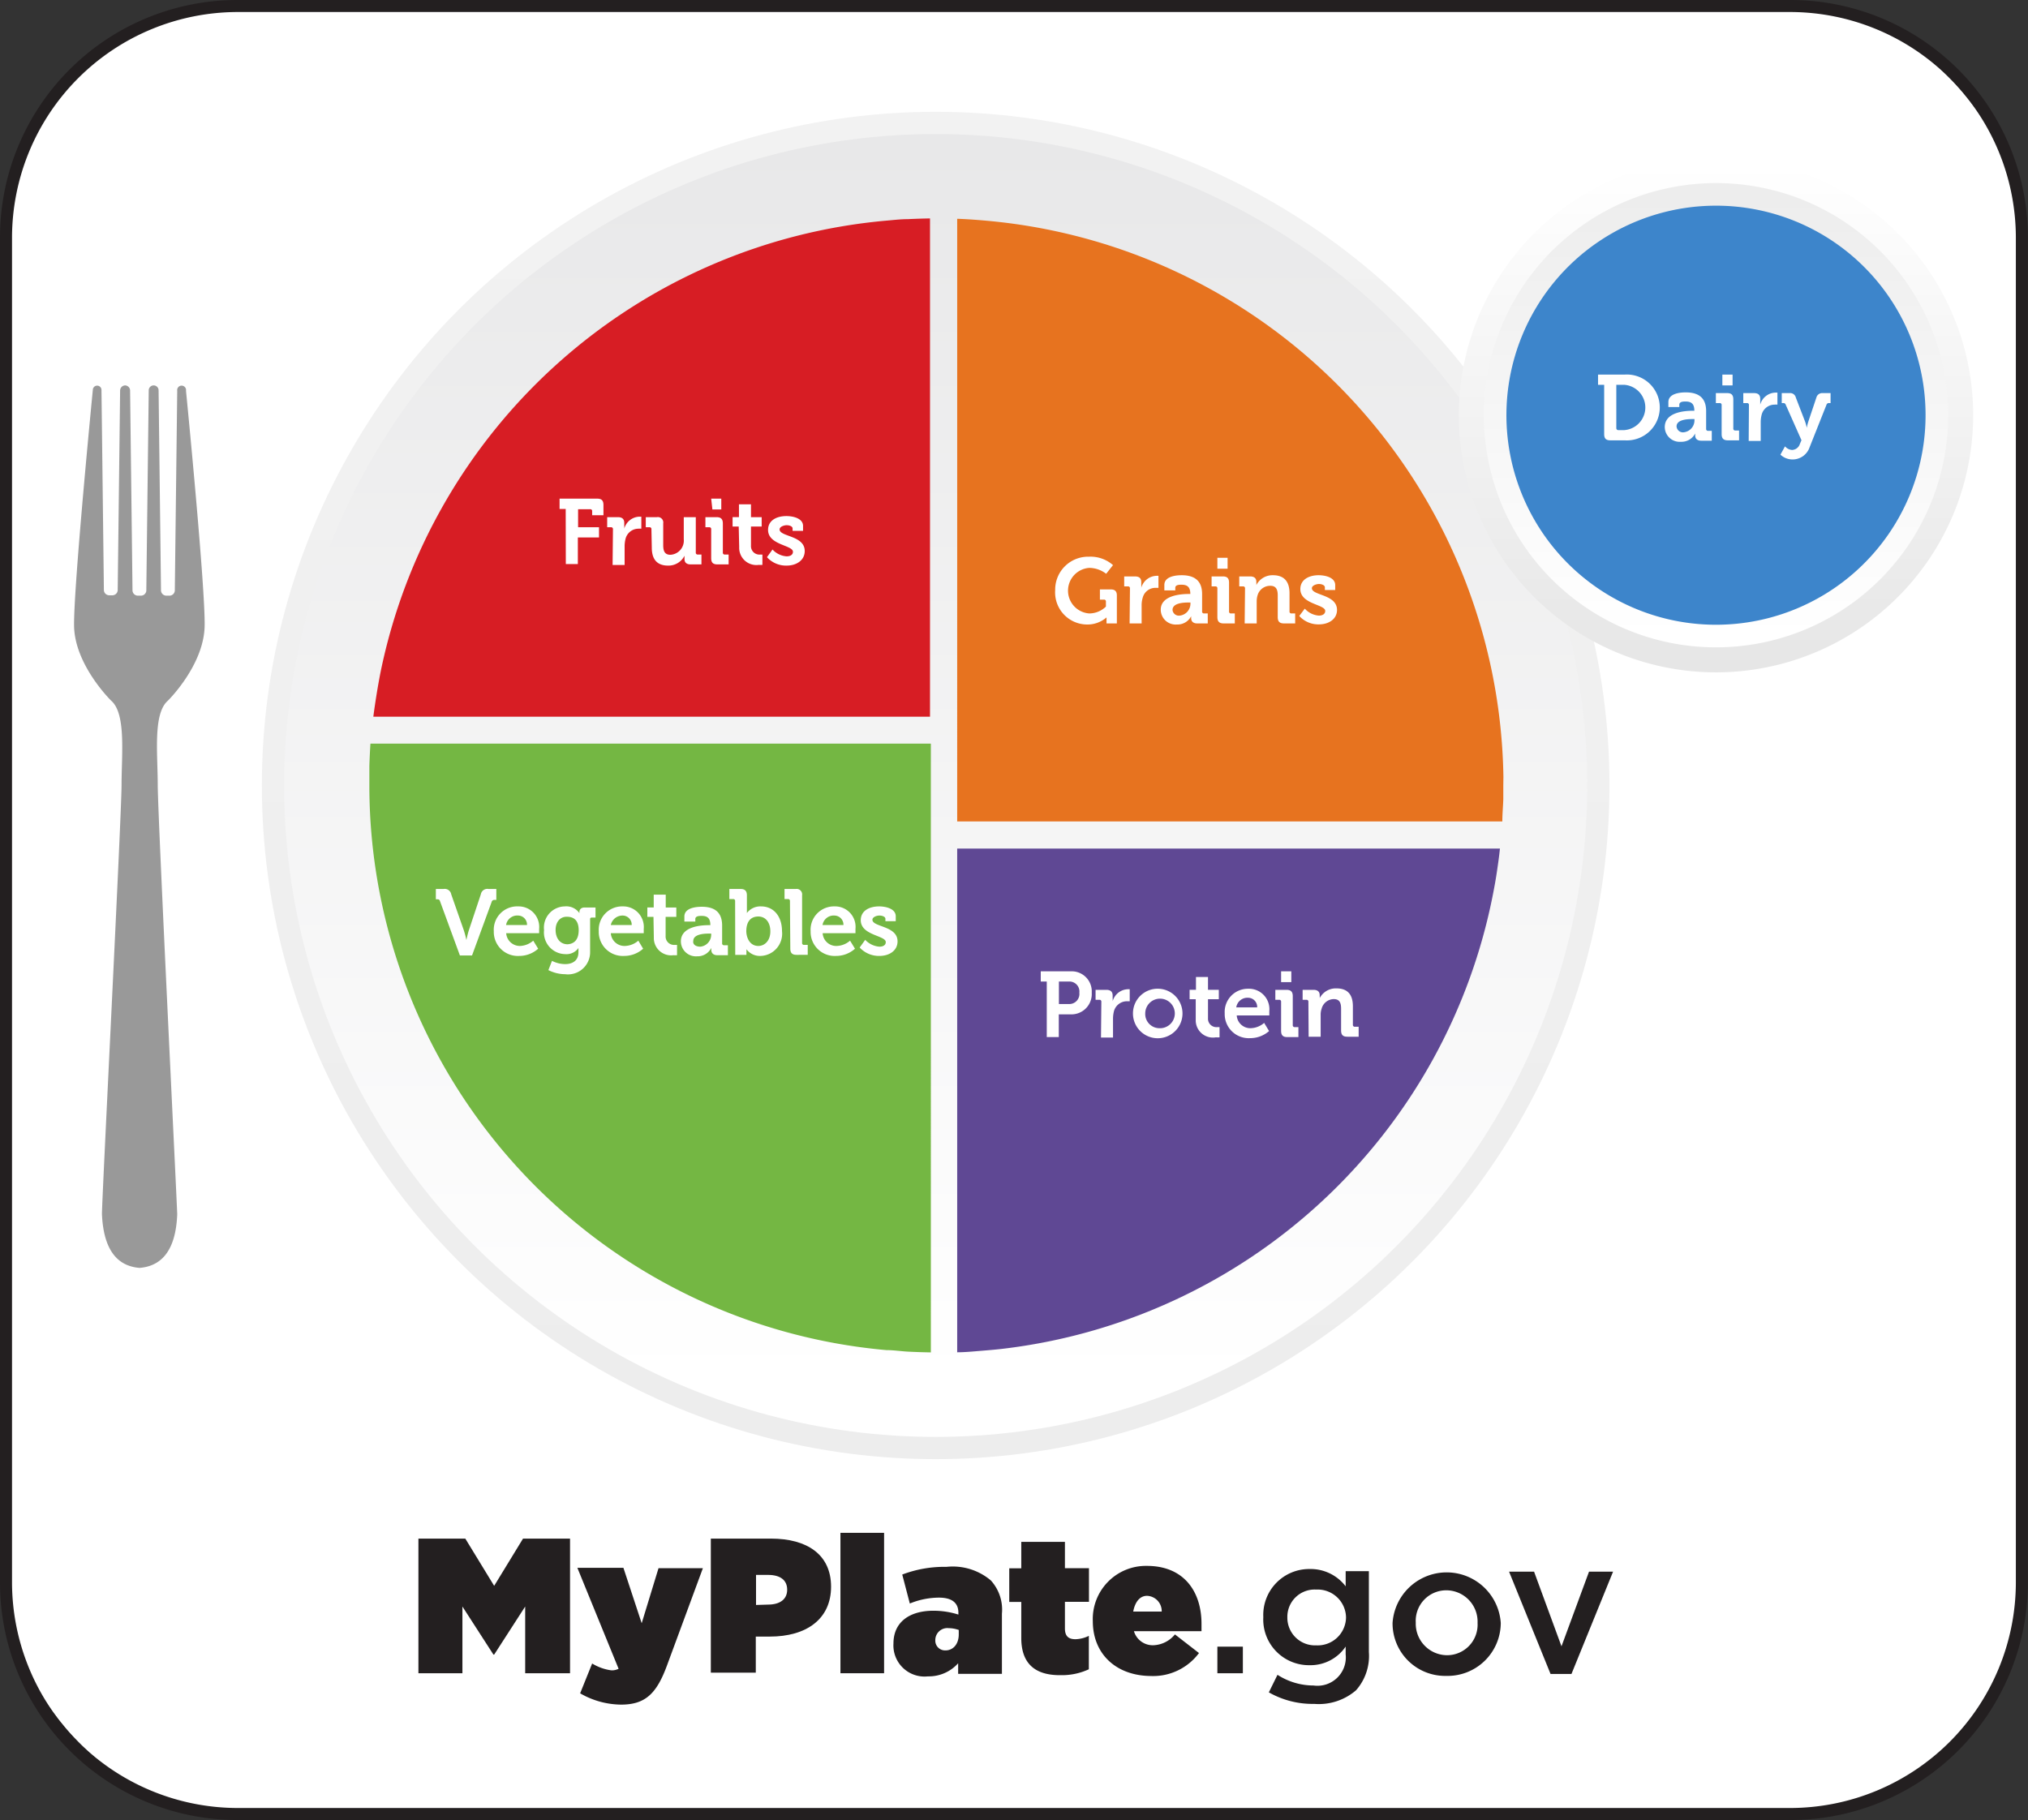
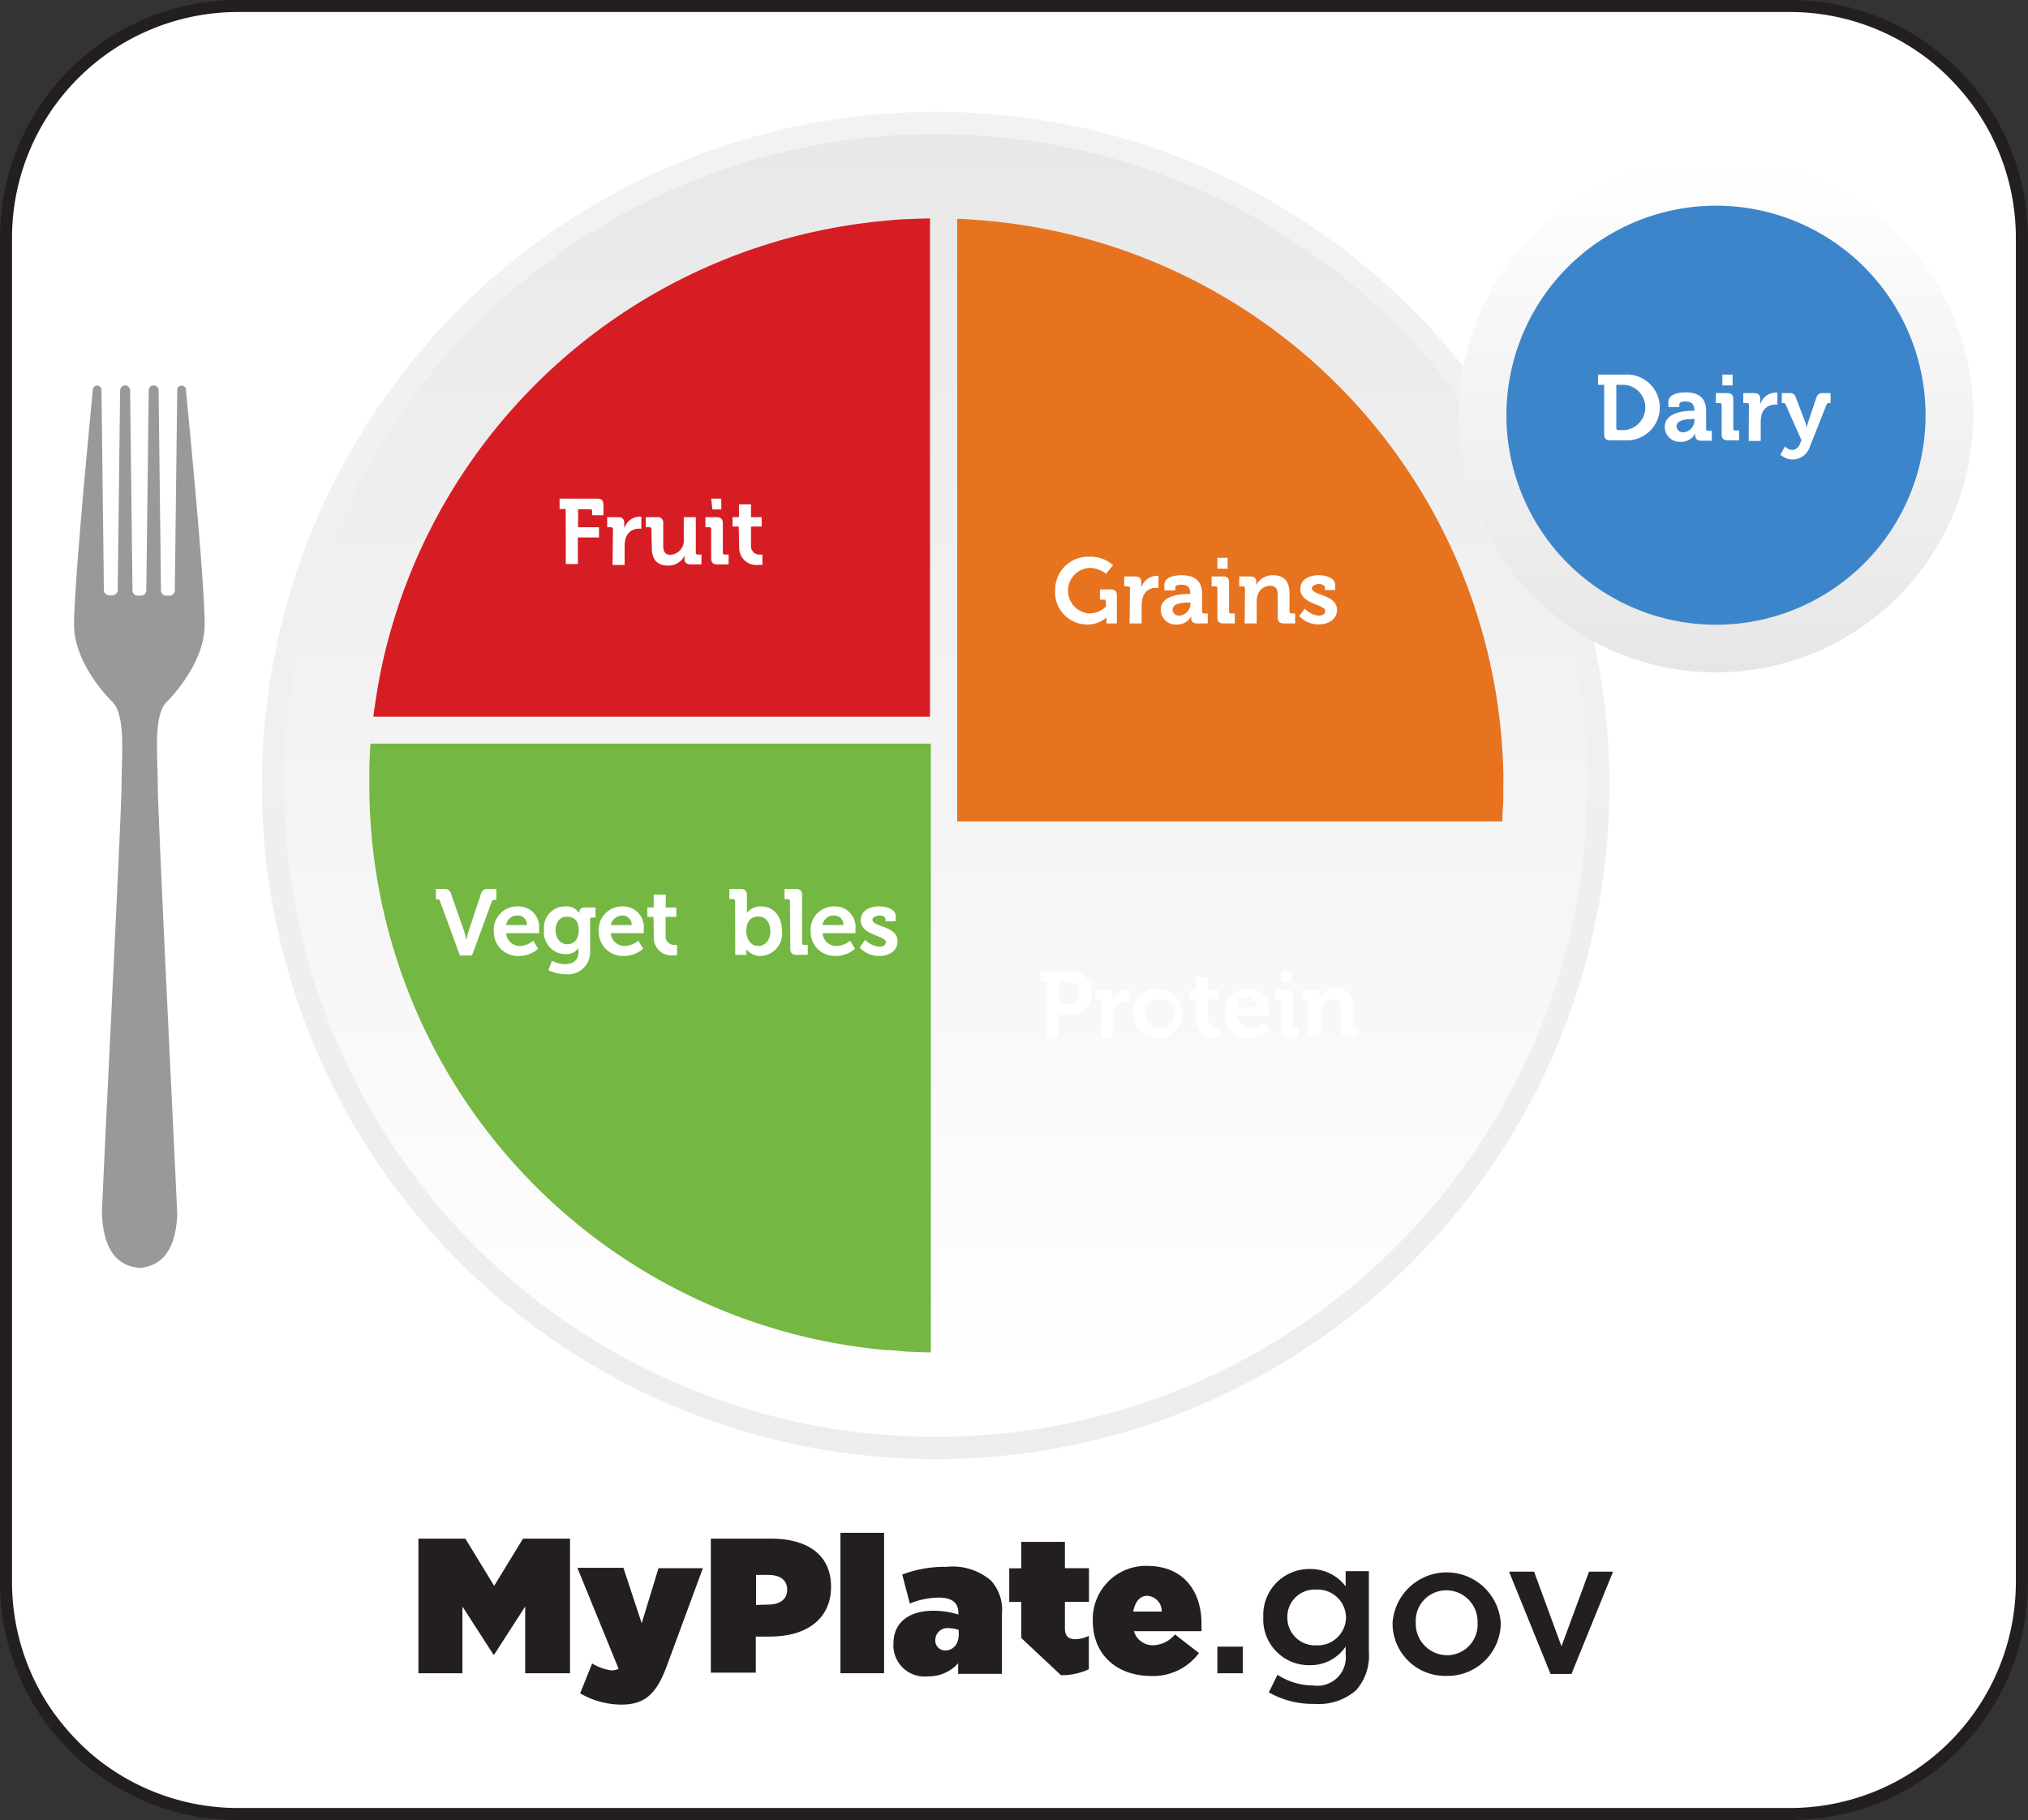
<svg xmlns="http://www.w3.org/2000/svg" id="Layer_1" data-name="Layer 1" viewBox="0 0 168.67 151.4">
  <rect x="0" y="0" width="168.67" height="151.4" fill="#333333" stroke="none" />
  <defs>
    <style>.cls-1{fill:#fff;}.cls-2{fill:#231f20;}.cls-3{fill:url(#linear-gradient);}.cls-4{fill:url(#linear-gradient-2);}.cls-5{fill:#999;}.cls-6{fill:url(#linear-gradient-3);}.cls-7{fill:url(#linear-gradient-4);}.cls-8{fill:#3d85cb;}.cls-9{fill:#74b743;}.cls-10{fill:#d71d24;}.cls-11{fill:#5f4894;}.cls-12{fill:#e7731f;}</style>
    <linearGradient id="linear-gradient" x1="77.82" y1="10.1" x2="77.82" y2="121.11" gradientUnits="userSpaceOnUse">
      <stop offset="0.02" stop-color="#f2f2f2" />
      <stop offset="1" stop-color="#ededed" />
    </linearGradient>
    <linearGradient id="linear-gradient-2" x1="77.82" y1="11.92" x2="77.82" y2="119.27" gradientUnits="userSpaceOnUse">
      <stop offset="0" stop-color="#e8e8e9" />
      <stop offset="0.96" stop-color="#fff" />
    </linearGradient>
    <linearGradient id="linear-gradient-3" x1="158.48" y1="25.72" x2="158.48" y2="67.87" gradientUnits="userSpaceOnUse">
      <stop offset="0" stop-color="#fff" />
      <stop offset="1" stop-color="#e6e6e6" />
    </linearGradient>
    <linearGradient id="linear-gradient-4" x1="158.48" y1="65.21" x2="158.48" y2="28.38" gradientUnits="userSpaceOnUse">
      <stop offset="0" stop-color="#fff" />
      <stop offset="1" stop-color="#ededed" />
    </linearGradient>
  </defs>
  <rect class="cls-1" x="0.5" y="0.5" width="167.67" height="150.4" rx="19.23" />
  <path class="cls-2" d="M164.68,13.14a18.79,18.79,0,0,1,18.73,18.73V143.81a18.79,18.79,0,0,1-18.73,18.73H35.48a18.79,18.79,0,0,1-18.73-18.73V31.87A18.79,18.79,0,0,1,35.48,13.14h129.2m0-1H35.48A19.75,19.75,0,0,0,15.75,31.87V143.81a19.75,19.75,0,0,0,19.73,19.73h129.2a19.75,19.75,0,0,0,19.73-19.73V31.87a19.75,19.75,0,0,0-19.73-19.73Z" transform="translate(-15.75 -12.14)" />
  <circle class="cls-3" cx="77.82" cy="65.34" r="56.04" />
  <circle class="cls-4" cx="77.82" cy="65.34" r="54.19" />
  <path class="cls-5" d="M29.71,70.43s3-2.94,3.06-6.22-1.55-19.56-1.55-19.56a.37.37,0,1,0-.73,0l-.2,16.56a.45.45,0,0,1-.42.48h-.3a.45.45,0,0,1-.43-.48l-.2-16.6a.41.41,0,1,0-.82,0h0l-.2,16.6a.45.45,0,0,1-.43.48h-.3a.45.45,0,0,1-.42-.48l-.2-16.6a.43.43,0,0,0-.41-.41.43.43,0,0,0-.42.41h0v0h0l-.2,16.57a.45.45,0,0,1-.42.48h-.3a.45.45,0,0,1-.43-.48l-.2-16.6a.36.36,0,1,0-.72,0h0s-1.6,16.32-1.56,19.6S25,70.43,25,70.43c1.25,1.08.86,4.51.86,7s-1.67,35.18-1.63,35.73c.15,3.24,1.49,4.32,3.13,4.45h0c1.64-.13,3-1.21,3.13-4.45,0-.55-1.62-33.18-1.62-35.73S28.46,71.51,29.71,70.43Z" transform="translate(-15.75 -12.14)" />
  <path class="cls-6" d="M179.86,46.67a21.39,21.39,0,1,1-21.38-21.38A21.38,21.38,0,0,1,179.86,46.67Z" transform="translate(-15.75 -12.14)" />
-   <path class="cls-7" d="M177.78,46.67a19.31,19.31,0,1,1-19.3-19.3A19.3,19.3,0,0,1,177.78,46.67Z" transform="translate(-15.75 -12.14)" />
  <path class="cls-8" d="M175.9,46.67a17.43,17.43,0,1,1-17.42-17.42A17.42,17.42,0,0,1,175.9,46.67Z" transform="translate(-15.75 -12.14)" />
  <path class="cls-9" d="M46.56,74q-.06.93-.09,1.86c0,.53,0,1.07,0,1.61v.23a47.18,47.18,0,0,0,43,46.75c.62,0,1.23.1,1.85.13s1.23.05,1.85.06V74Z" transform="translate(-15.75 -12.14)" />
  <path class="cls-10" d="M91.25,30.37c-.62,0-1.24.08-1.85.13a47.21,47.21,0,0,0-42,37.56c-.12.61-.23,1.23-.33,1.85s-.19,1.23-.27,1.85H93.1V30.31C92.48,30.32,91.87,30.34,91.25,30.37Z" transform="translate(-15.75 -12.14)" />
-   <path class="cls-11" d="M95.36,82.73v41.9c.62,0,1.24-.06,1.85-.11s1.24-.1,1.85-.17a47.2,47.2,0,0,0,40.88-37.92c.12-.61.23-1.23.32-1.85s.18-1.23.24-1.85Z" transform="translate(-15.75 -12.14)" />
  <path class="cls-12" d="M140.79,76.77A47.18,47.18,0,0,0,99.06,30.63c-.61-.07-1.23-.13-1.85-.18s-1.23-.09-1.85-.11V80.47H140.7c0-.62.06-1.23.08-1.85,0-.38,0-.76,0-1.13Z" transform="translate(-15.75 -12.14)" />
  <path class="cls-1" d="M106.32,58.45a2.83,2.83,0,0,1,2,.7l-.57.72a2.34,2.34,0,0,0-1.41-.49,1.9,1.9,0,0,0,0,3.79,2,2,0,0,0,1.39-.57v-.41a.15.15,0,0,0-.17-.17h-.33v-.85h.89c.36,0,.52.15.52.51V64h-.86v-.5h0a2.4,2.4,0,0,1-1.61.59,2.67,2.67,0,0,1-2.66-2.86A2.74,2.74,0,0,1,106.32,58.45Z" transform="translate(-15.75 -12.14)" />
  <path class="cls-1" d="M109.73,61.09a.15.15,0,0,0-.17-.17h-.31v-.83h.89c.35,0,.53.14.53.47v.24a1.35,1.35,0,0,1,0,.24h0a1.36,1.36,0,0,1,1.25-1l.18,0v1h-.24a1.09,1.09,0,0,0-1.07.82,2.15,2.15,0,0,0-.09.64V64h-1Z" transform="translate(-15.75 -12.14)" />
  <path class="cls-1" d="M114.62,61.55h.13v0c0-.56-.23-.77-.73-.77-.18,0-.52,0-.52.26v.21h-.91V60.8c0-.73,1-.81,1.44-.81,1.31,0,1.7.69,1.7,1.57V63a.15.15,0,0,0,.16.17h.31V64h-.88c-.36,0-.5-.2-.5-.43a1.33,1.33,0,0,1,0-.17h0a1.28,1.28,0,0,1-1.19.69,1.24,1.24,0,0,1-1.34-1.23C112.29,61.65,114,61.55,114.62,61.55Zm-.75,1.8a1,1,0,0,0,.89-1v-.09h-.17c-.51,0-1.32.07-1.32.62A.53.53,0,0,0,113.87,63.35Z" transform="translate(-15.75 -12.14)" />
  <path class="cls-1" d="M117,61.09a.15.15,0,0,0-.17-.17h-.31v-.83h.94c.36,0,.51.16.51.52V63a.15.15,0,0,0,.17.17h.31V64h-.93c-.36,0-.52-.16-.52-.53Zm0-2.55h.85v.91h-.85Z" transform="translate(-15.75 -12.14)" />
  <path class="cls-1" d="M119.3,61.09a.15.15,0,0,0-.17-.17h-.31v-.83h.9c.35,0,.52.16.52.44v.11a.79.79,0,0,1,0,.17h0a1.51,1.51,0,0,1,1.38-.82c.87,0,1.38.46,1.38,1.5V63a.15.15,0,0,0,.16.17h.31V64h-.93c-.37,0-.52-.16-.52-.53v-1.8c0-.48-.13-.8-.62-.8a1.09,1.09,0,0,0-1.06.8,1.77,1.77,0,0,0-.07.52V64h-1Z" transform="translate(-15.75 -12.14)" />
  <path class="cls-1" d="M124.27,62.77a1.75,1.75,0,0,0,1.17.58c.3,0,.53-.13.53-.39,0-.55-2.07-.55-2.07-1.82,0-.78.71-1.15,1.52-1.15.54,0,1.38.18,1.38.82v.41h-.86V61c0-.19-.28-.28-.49-.28s-.59.12-.59.35c0,.62,2.09.5,2.09,1.81,0,.74-.66,1.2-1.51,1.2a2.14,2.14,0,0,1-1.63-.7Z" transform="translate(-15.75 -12.14)" />
  <path class="cls-1" d="M149.17,44.15h-.51V43.3h2.23a2.74,2.74,0,1,1,0,5.47h-1.2c-.37,0-.52-.15-.52-.52Zm1.17,3.77h.5a1.89,1.89,0,0,0,0-3.77h-.66v3.6A.16.16,0,0,0,150.34,47.92Z" transform="translate(-15.75 -12.14)" />
  <path class="cls-1" d="M156.54,46.31h.13v0c0-.56-.23-.77-.73-.77-.18,0-.52,0-.52.27V46h-.91v-.41c0-.73,1-.81,1.44-.81,1.31,0,1.7.68,1.7,1.56v1.47a.15.15,0,0,0,.16.17h.31v.82h-.88c-.36,0-.5-.2-.5-.43a1.33,1.33,0,0,1,0-.17h0a1.28,1.28,0,0,1-1.19.69,1.24,1.24,0,0,1-1.34-1.22C154.21,46.41,155.9,46.31,156.54,46.31Zm-.75,1.79a1,1,0,0,0,.89-1V47h-.17c-.51,0-1.32.07-1.32.61A.53.53,0,0,0,155.79,48.1Z" transform="translate(-15.75 -12.14)" />
  <path class="cls-1" d="M158.94,45.84a.15.15,0,0,0-.17-.17h-.31v-.83h.94c.36,0,.51.16.51.52v2.42a.15.15,0,0,0,.17.17h.31v.82h-.93c-.36,0-.52-.15-.52-.52ZM159,43.3h.85v.9H159Z" transform="translate(-15.75 -12.14)" />
  <path class="cls-1" d="M161.21,45.84a.15.15,0,0,0-.17-.17h-.3v-.83h.89c.35,0,.52.15.52.48v.23c0,.15,0,.25,0,.25h0a1.35,1.35,0,0,1,1.25-1h.18v1a1.35,1.35,0,0,0-.24,0,1.11,1.11,0,0,0-1.07.83,2.47,2.47,0,0,0-.08.63v1.56h-1Z" transform="translate(-15.75 -12.14)" />
  <path class="cls-1" d="M164.8,49.57a.71.71,0,0,0,.65-.51l.13-.3-1.31-2.95a.19.19,0,0,0-.21-.14h-.12v-.83h.65a.48.48,0,0,1,.52.37l.77,2a3.49,3.49,0,0,1,.14.52h0a4.51,4.51,0,0,1,.13-.52l.67-2a.5.5,0,0,1,.53-.37H168v.83h-.12a.2.2,0,0,0-.22.14l-1.41,3.55a1.49,1.49,0,0,1-1.42,1,1.46,1.46,0,0,1-1-.4l.38-.69A.85.85,0,0,0,164.8,49.57Z" transform="translate(-15.75 -12.14)" />
  <path class="cls-1" d="M62.8,54.48h-.51v-.86h3.13c.37,0,.52.16.52.53V55H65v-.33a.15.15,0,0,0-.17-.17h-1V56h1.74v.85H63.81v2.21h-1Z" transform="translate(-15.75 -12.14)" />
  <path class="cls-1" d="M66.73,56.17a.15.15,0,0,0-.17-.17h-.31v-.84h.89c.35,0,.53.15.53.48v.23a1.41,1.41,0,0,1,0,.25h0a1.35,1.35,0,0,1,1.25-1h.17v1a1.35,1.35,0,0,0-.24,0,1.11,1.11,0,0,0-1.07.83,2.55,2.55,0,0,0-.08.64v1.55h-1Z" transform="translate(-15.75 -12.14)" />
  <path class="cls-1" d="M69.93,56.17a.15.15,0,0,0-.17-.17h-.3v-.84h.93a.45.45,0,0,1,.52.52v1.81c0,.48.12.8.6.8A1.18,1.18,0,0,0,72.62,57V55.16h1V58.1a.15.15,0,0,0,.16.17h.31v.82h-.9c-.34,0-.51-.16-.51-.44v-.28h0a1.49,1.49,0,0,1-1.36.82c-.84,0-1.36-.43-1.36-1.5Z" transform="translate(-15.75 -12.14)" />
  <path class="cls-1" d="M74.9,56.17a.15.15,0,0,0-.17-.17h-.31v-.84h.93c.37,0,.52.17.52.53V58.1a.15.15,0,0,0,.17.17h.31v.82h-.93c-.37,0-.52-.15-.52-.52Zm0-2.55h.84v.9H75Z" transform="translate(-15.75 -12.14)" />
  <path class="cls-1" d="M77.19,55.94h-.51v-.78h.53V54.09h1v1.07h.89v.78h-.89v1.59a.7.7,0,0,0,.78.74.68.68,0,0,0,.17,0v.86a2,2,0,0,1-.3,0,1.43,1.43,0,0,1-1.63-1.48Z" transform="translate(-15.75 -12.14)" />
-   <path class="cls-1" d="M80,57.85a1.76,1.76,0,0,0,1.17.57c.3,0,.53-.12.53-.38,0-.56-2.07-.55-2.07-1.82,0-.79.71-1.15,1.53-1.15.53,0,1.38.18,1.38.82v.41h-.87v-.2c0-.18-.27-.27-.49-.27s-.59.12-.59.35c0,.62,2.09.49,2.09,1.8,0,.74-.65,1.21-1.51,1.21a2.14,2.14,0,0,1-1.63-.7Z" transform="translate(-15.75 -12.14)" />
  <path class="cls-1" d="M52.35,87.12a.2.2,0,0,0-.23-.17H52v-.86h.64a.55.55,0,0,1,.64.45l1.05,3a7.51,7.51,0,0,1,.21.8h0s.1-.49.2-.8l1-3a.55.55,0,0,1,.64-.45h.65V87h-.15a.22.22,0,0,0-.24.17l-1.63,4.45H54Z" transform="translate(-15.75 -12.14)" />
  <path class="cls-1" d="M58.84,87.54a1.71,1.71,0,0,1,1.75,1.87c0,.11,0,.36,0,.36H57.85A1.14,1.14,0,0,0,59,90.83a1.78,1.78,0,0,0,1.1-.44l.41.67a2.37,2.37,0,0,1-1.58.6,2,2,0,0,1-2.11-2.06A1.94,1.94,0,0,1,58.84,87.54Zm.74,1.55a.75.75,0,0,0-.74-.79.94.94,0,0,0-1,.79Z" transform="translate(-15.75 -12.14)" />
  <path class="cls-1" d="M62.73,87.54a1.32,1.32,0,0,1,1.21.56h0V88c0-.18.12-.37.43-.37h.91v.84H65c-.1,0-.17,0-.17.15v2.71a1.84,1.84,0,0,1-2.08,1.85,3.14,3.14,0,0,1-1.39-.34l.3-.77a2.46,2.46,0,0,0,1.09.27c.59,0,1.11-.26,1.11-1V91h0a1.22,1.22,0,0,1-1.1.51,1.8,1.8,0,0,1-1.76-2A1.76,1.76,0,0,1,62.73,87.54Zm1.15,2c0-.9-.45-1.14-1-1.14s-.92.44-.92,1.1.35,1.19,1,1.19C63.43,90.66,63.88,90.39,63.88,89.51Z" transform="translate(-15.75 -12.14)" />
  <path class="cls-1" d="M67.55,87.54a1.71,1.71,0,0,1,1.74,1.87c0,.11,0,.36,0,.36H66.55a1.14,1.14,0,0,0,1.18,1.06,1.79,1.79,0,0,0,1.11-.44l.4.67a2.37,2.37,0,0,1-1.58.6,2,2,0,0,1-2.11-2.06A1.94,1.94,0,0,1,67.55,87.54Zm.74,1.55a.76.76,0,0,0-.74-.79,1,1,0,0,0-1,.79Z" transform="translate(-15.75 -12.14)" />
  <path class="cls-1" d="M70.1,88.41h-.51v-.78h.53V86.56h1v1.07H72v.78h-.89V90a.7.7,0,0,0,.78.74.68.68,0,0,0,.17,0v.86a2,2,0,0,1-.3,0,1.44,1.44,0,0,1-1.63-1.48Z" transform="translate(-15.75 -12.14)" />
-   <path class="cls-1" d="M74.71,89.1h.12v0c0-.56-.22-.77-.72-.77-.18,0-.53,0-.53.26v.21h-.91v-.42c0-.73,1-.81,1.45-.81,1.31,0,1.69.69,1.69,1.57v1.46a.15.15,0,0,0,.17.17h.31v.83h-.88c-.36,0-.5-.21-.5-.44a1.33,1.33,0,0,1,0-.17h0a1.27,1.27,0,0,1-1.18.7,1.25,1.25,0,0,1-1.35-1.23C72.37,89.2,74.07,89.1,74.71,89.1ZM74,90.89a1,1,0,0,0,.9-1v-.09h-.17c-.51,0-1.32.07-1.32.62C73.36,90.65,73.55,90.89,74,90.89Z" transform="translate(-15.75 -12.14)" />
  <path class="cls-1" d="M76.89,87.1a.15.15,0,0,0-.17-.17h-.31v-.84h.94c.36,0,.52.17.52.53v1.14c0,.19,0,.33,0,.33h0a1.4,1.4,0,0,1,1.18-.55c1.06,0,1.74.84,1.74,2.06A1.85,1.85,0,0,1,79,91.66a1.39,1.39,0,0,1-1.17-.56h0a1.61,1.61,0,0,1,0,.26v.21h-.93Zm1.93,3.73c.53,0,1-.44,1-1.21s-.41-1.24-1-1.24-1,.37-1,1.24C77.84,90.23,78.16,90.83,78.82,90.83Z" transform="translate(-15.75 -12.14)" />
  <path class="cls-1" d="M81.45,87.1a.15.15,0,0,0-.17-.17H81v-.84h.93a.46.46,0,0,1,.53.53v3.95a.15.15,0,0,0,.17.17h.3v.83H82c-.37,0-.52-.16-.52-.53Z" transform="translate(-15.75 -12.14)" />
  <path class="cls-1" d="M85.16,87.54a1.7,1.7,0,0,1,1.74,1.87c0,.11,0,.36,0,.36H84.17a1.13,1.13,0,0,0,1.18,1.06,1.78,1.78,0,0,0,1.1-.44l.41.67a2.37,2.37,0,0,1-1.58.6,2,2,0,0,1-2.11-2.06A1.94,1.94,0,0,1,85.16,87.54Zm.74,1.55a.76.76,0,0,0-.74-.79.94.94,0,0,0-1,.79Z" transform="translate(-15.75 -12.14)" />
  <path class="cls-1" d="M87.71,90.32a1.8,1.8,0,0,0,1.18.57c.3,0,.53-.12.53-.38,0-.56-2.08-.55-2.08-1.82,0-.79.71-1.15,1.53-1.15.53,0,1.38.18,1.38.82v.41h-.86v-.2c0-.18-.28-.27-.5-.27s-.58.12-.58.35c0,.62,2.09.49,2.09,1.8,0,.75-.66,1.21-1.51,1.21a2.18,2.18,0,0,1-1.64-.7Z" transform="translate(-15.75 -12.14)" />
  <path class="cls-1" d="M102.81,93.79h-.5v-.85h2.5a1.67,1.67,0,0,1,1.74,1.78,1.69,1.69,0,0,1-1.74,1.8h-1v1.89h-1Zm1.82,1.87a.84.84,0,0,0,.89-.94.83.83,0,0,0-.88-.93h-.82v1.87Z" transform="translate(-15.75 -12.14)" />
  <path class="cls-1" d="M107.35,95.48a.15.15,0,0,0-.17-.17h-.31v-.83h.89c.35,0,.53.15.53.48v.23a1.35,1.35,0,0,1,0,.24h0a1.36,1.36,0,0,1,1.25-1l.17,0v1h-.23a1.12,1.12,0,0,0-1.08.82,2.61,2.61,0,0,0-.08.64v1.56h-1Z" transform="translate(-15.75 -12.14)" />
  <path class="cls-1" d="M112.13,94.39a2.06,2.06,0,1,1-2.15,2A2.05,2.05,0,0,1,112.13,94.39Zm0,3.28A1.23,1.23,0,1,0,111,96.44,1.18,1.18,0,0,0,112.13,97.67Z" transform="translate(-15.75 -12.14)" />
  <path class="cls-1" d="M115.2,95.26h-.51v-.78h.53V93.41h1v1.07h.9v.78h-.9v1.58a.7.7,0,0,0,.78.74h.18v.85a1.36,1.36,0,0,1-.3,0A1.43,1.43,0,0,1,115.2,97Z" transform="translate(-15.75 -12.14)" />
  <path class="cls-1" d="M119.57,94.39a1.7,1.7,0,0,1,1.75,1.86c0,.12,0,.36,0,.36h-2.71a1.13,1.13,0,0,0,1.18,1.06,1.78,1.78,0,0,0,1.1-.44l.41.68a2.39,2.39,0,0,1-1.58.59,2,2,0,0,1-2.11-2.06A1.93,1.93,0,0,1,119.57,94.39Zm.74,1.55a.76.76,0,0,0-.74-.8.94.94,0,0,0-1,.8Z" transform="translate(-15.75 -12.14)" />
  <path class="cls-1" d="M122.3,95.48a.15.15,0,0,0-.17-.17h-.31v-.83h.93c.36,0,.52.16.52.52v2.42a.15.15,0,0,0,.17.16h.3v.83h-.93c-.36,0-.51-.15-.51-.53Zm0-2.54h.85v.9h-.85Z" transform="translate(-15.75 -12.14)" />
  <path class="cls-1" d="M124.57,95.48a.15.15,0,0,0-.17-.17h-.31v-.83h.9c.35,0,.52.16.52.44V95a.79.79,0,0,1,0,.17h0a1.51,1.51,0,0,1,1.39-.81c.87,0,1.37.45,1.37,1.49v1.54a.15.15,0,0,0,.17.16h.31v.83h-.94c-.37,0-.52-.15-.52-.53v-1.8c0-.48-.12-.8-.62-.8a1.07,1.07,0,0,0-1,.8,1.51,1.51,0,0,0-.08.53v1.8h-1Z" transform="translate(-15.75 -12.14)" />
  <path class="cls-2" d="M50.55,140.13h3.9l2.4,3.93,2.4-3.93h3.91v11.2H59.43v-5.55l-2.58,4h-.06l-2.58-4v5.55H50.55Z" transform="translate(-15.75 -12.14)" />
  <path class="cls-2" d="M70.52,142.59h3.69l-3,8.13c-.85,2.29-1.78,3.22-3.8,3.22A6.91,6.91,0,0,1,64,153l1-2.48a4.1,4.1,0,0,0,1.6.57,1.28,1.28,0,0,0,.6-.13l-3.43-8.4H67.6l1.52,4.61Z" transform="translate(-15.75 -12.14)" />
  <path class="cls-2" d="M74.87,140.13h5c3,0,5,1.32,5,4v0c0,2.71-2.07,4.15-5.09,4.15H78.61v3H74.87Zm4.75,5.49c1,0,1.6-.44,1.6-1.24v0c0-.81-.59-1.23-1.59-1.23h-1v2.5Z" transform="translate(-15.75 -12.14)" />
  <path class="cls-2" d="M85.65,139.65h3.63v11.68H85.65Z" transform="translate(-15.75 -12.14)" />
  <path class="cls-2" d="M90.06,148.85v0c0-1.75,1.3-2.72,3.33-2.72a6.86,6.86,0,0,1,2.07.32v-.15c0-.8-.5-1.26-1.62-1.26a6.45,6.45,0,0,0-2.42.49l-.63-2.41a9.84,9.84,0,0,1,3.68-.64,4.91,4.91,0,0,1,3.69,1.13,3.61,3.61,0,0,1,.92,2.77v5H95.44v-.88a3.28,3.28,0,0,1-2.51,1.09A2.59,2.59,0,0,1,90.06,148.85Zm5.43-.75v-.37a2.51,2.51,0,0,0-.83-.15,1,1,0,0,0-1.12,1v0a.81.81,0,0,0,.83.85C95,149.44,95.49,148.93,95.49,148.1Z" transform="translate(-15.75 -12.14)" />
-   <path class="cls-2" d="M100.69,148.4v-3h-1v-2.8h1V140.4h3.63v2.19h2v2.8h-2v2.21c0,.66.31.9.88.9a2.71,2.71,0,0,0,1.11-.28V151a5.31,5.31,0,0,1-2.32.49C101.84,151.52,100.69,150.53,100.69,148.4Z" transform="translate(-15.75 -12.14)" />
+   <path class="cls-2" d="M100.69,148.4v-3h-1v-2.8h1V140.4h3.63v2.19h2v2.8h-2v2.21c0,.66.31.9.88.9a2.71,2.71,0,0,0,1.11-.28V151a5.31,5.31,0,0,1-2.32.49Z" transform="translate(-15.75 -12.14)" />
  <path class="cls-2" d="M106.64,147v0a4.42,4.42,0,0,1,4.5-4.6c3.1,0,4.54,2.16,4.54,4.82,0,.19,0,.42,0,.61h-5.62A1.63,1.63,0,0,0,111.7,149a2.43,2.43,0,0,0,1.77-.9l2,1.55a4.75,4.75,0,0,1-4,1.91C108.58,151.54,106.64,149.73,106.64,147Zm5.73-.8a1.27,1.27,0,0,0-1.22-1.31c-.6,0-1,.51-1.15,1.31Z" transform="translate(-15.75 -12.14)" />
  <path class="cls-2" d="M117,149.12h2.12v2.21H117Z" transform="translate(-15.75 -12.14)" />
  <path class="cls-2" d="M121.28,152.92l.72-1.46a5.54,5.54,0,0,0,3,.89,2.36,2.36,0,0,0,2.67-2.59v-.65a3.53,3.53,0,0,1-3,1.55,3.8,3.8,0,0,1-3.85-4v0a3.82,3.82,0,0,1,3.85-4,3.67,3.67,0,0,1,3,1.44v-1.26h1.93v6.72a4.31,4.31,0,0,1-1.07,3.19,4.74,4.74,0,0,1-3.47,1.13A7.36,7.36,0,0,1,121.28,152.92Zm6.42-6.23v0a2.36,2.36,0,0,0-2.48-2.32,2.27,2.27,0,0,0-2.4,2.32v0a2.3,2.3,0,0,0,2.4,2.32A2.36,2.36,0,0,0,127.7,146.69Z" transform="translate(-15.75 -12.14)" />
  <path class="cls-2" d="M131.57,147.15v0a4.51,4.51,0,0,1,9,0v0a4.42,4.42,0,0,1-4.53,4.4A4.37,4.37,0,0,1,131.57,147.15Zm7.07,0v0a2.61,2.61,0,0,0-2.59-2.72,2.54,2.54,0,0,0-2.55,2.69v0a2.62,2.62,0,0,0,2.58,2.71A2.54,2.54,0,0,0,138.64,147.15Z" transform="translate(-15.75 -12.14)" />
  <path class="cls-2" d="M141.26,142.88h2.08l2.28,6.21,2.29-6.21h2l-3.46,8.51h-1.74Z" transform="translate(-15.75 -12.14)" />
</svg>